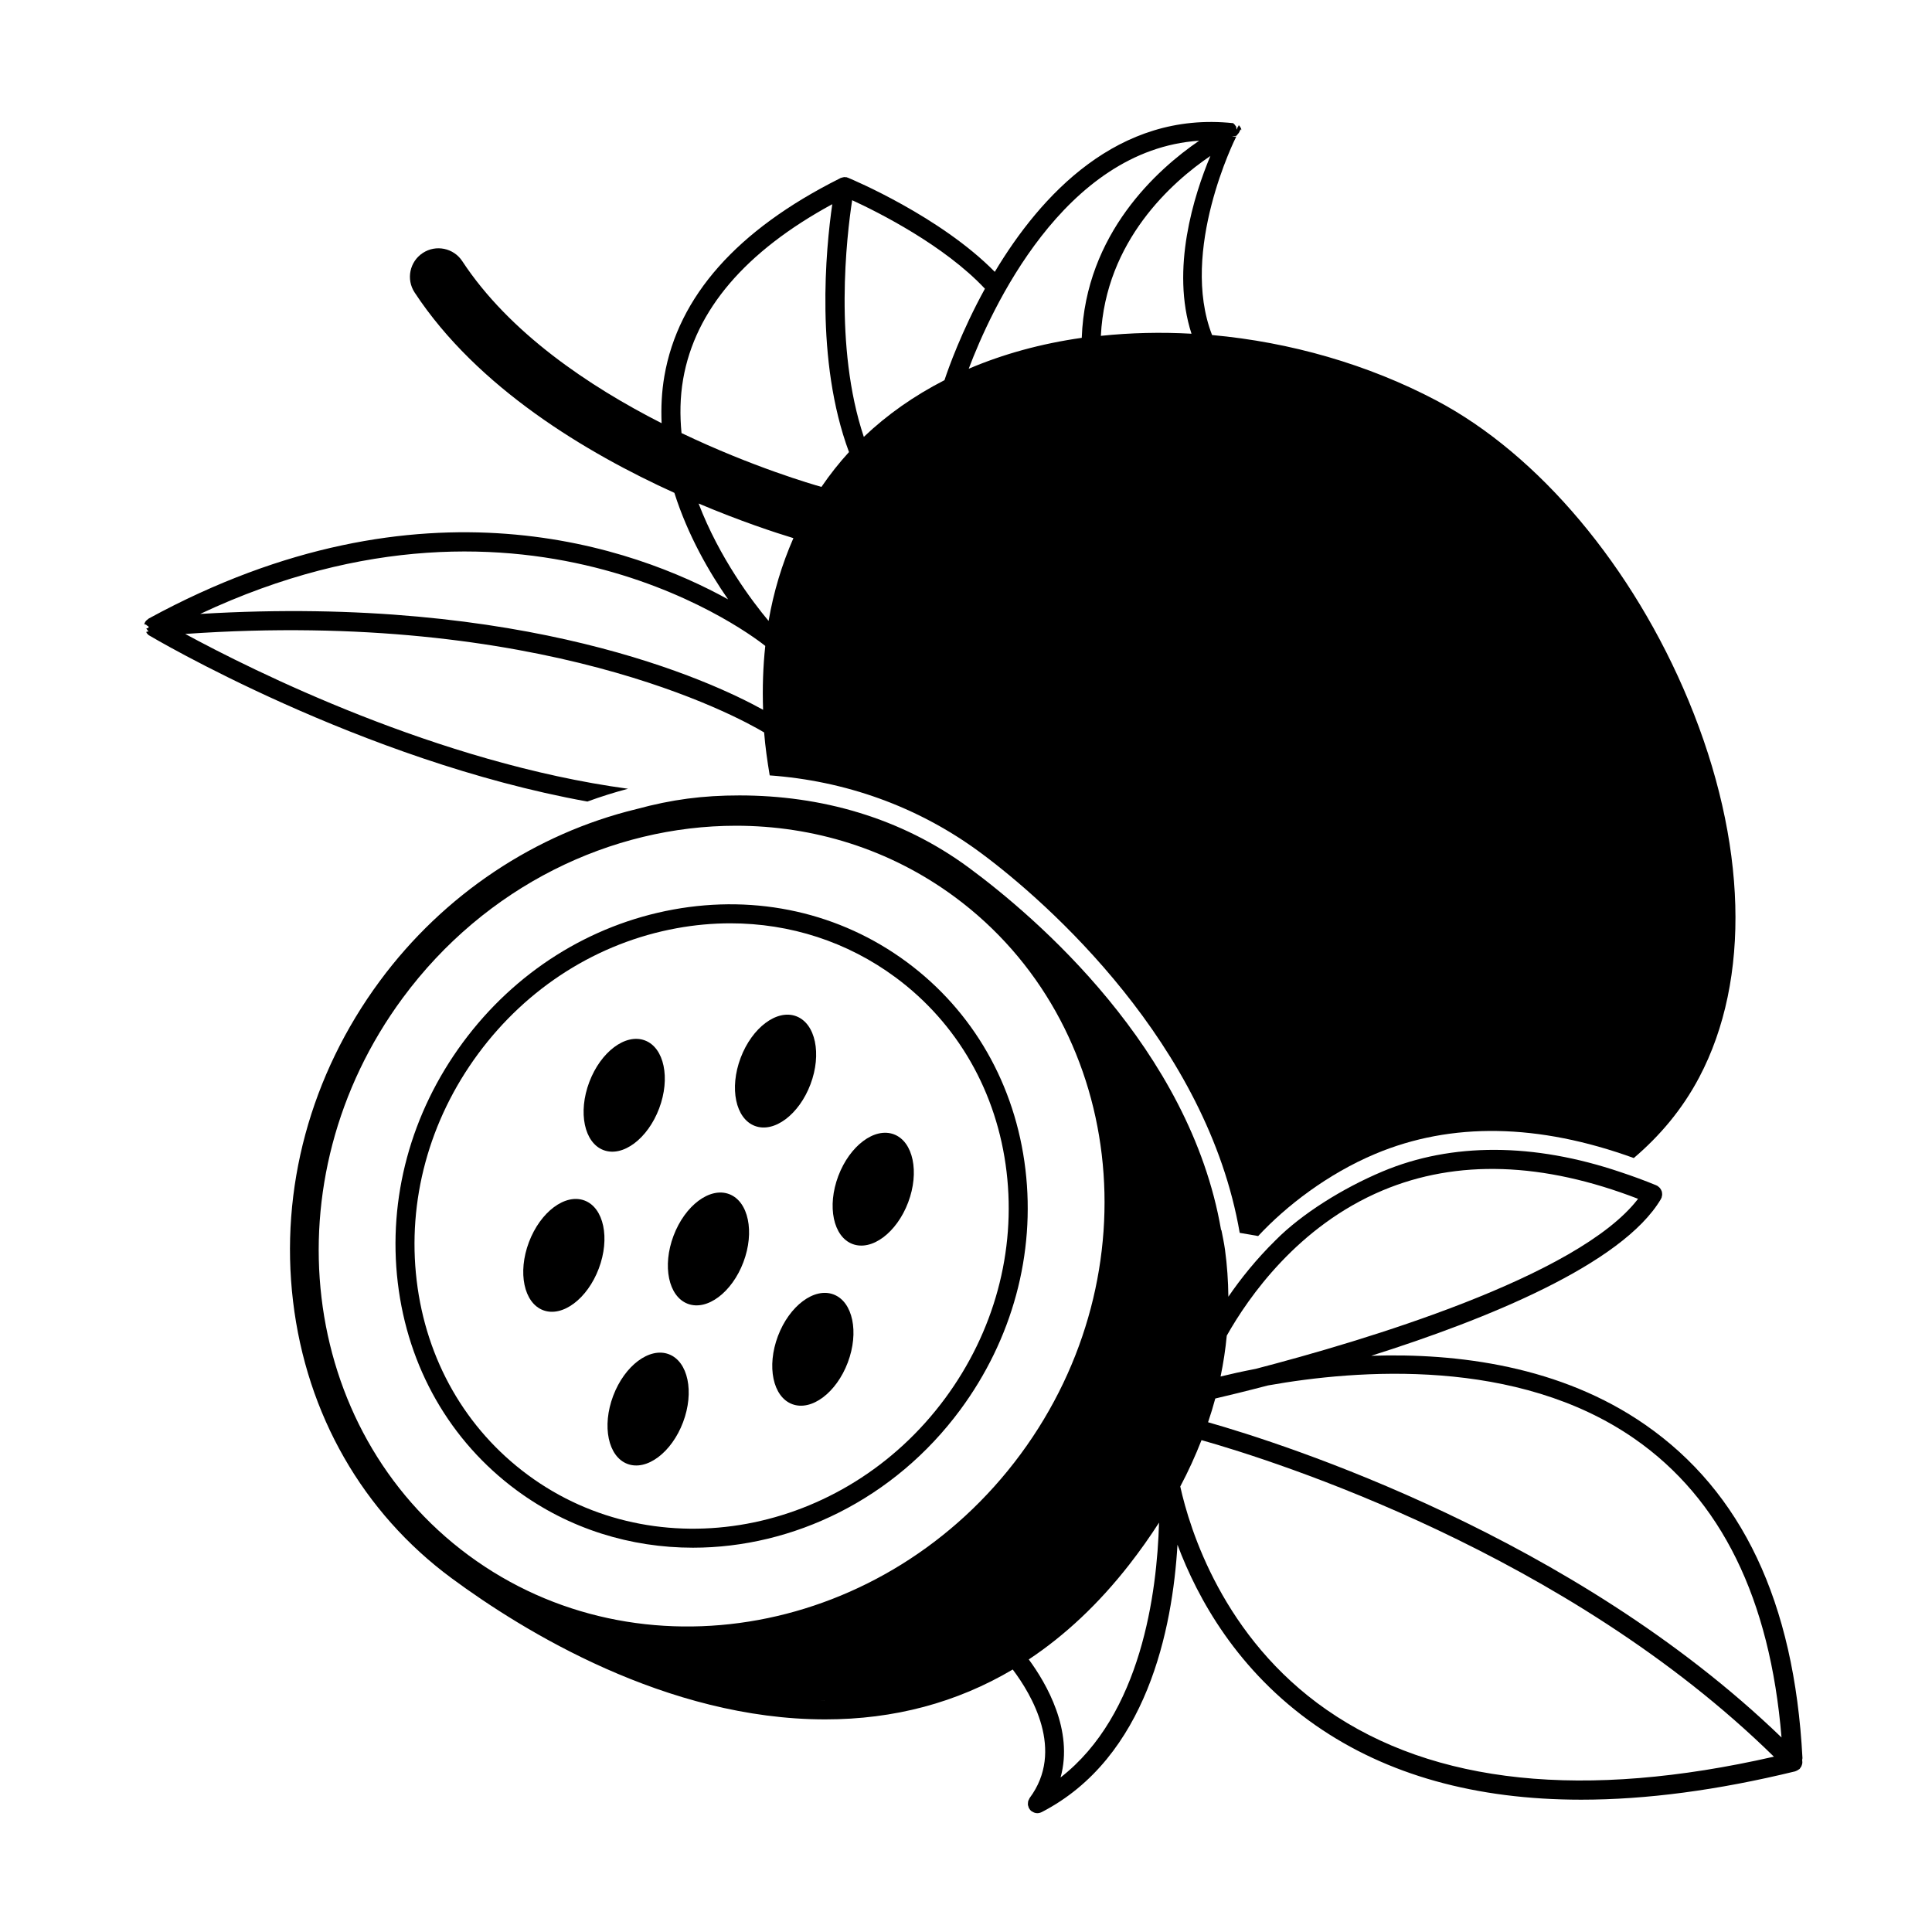
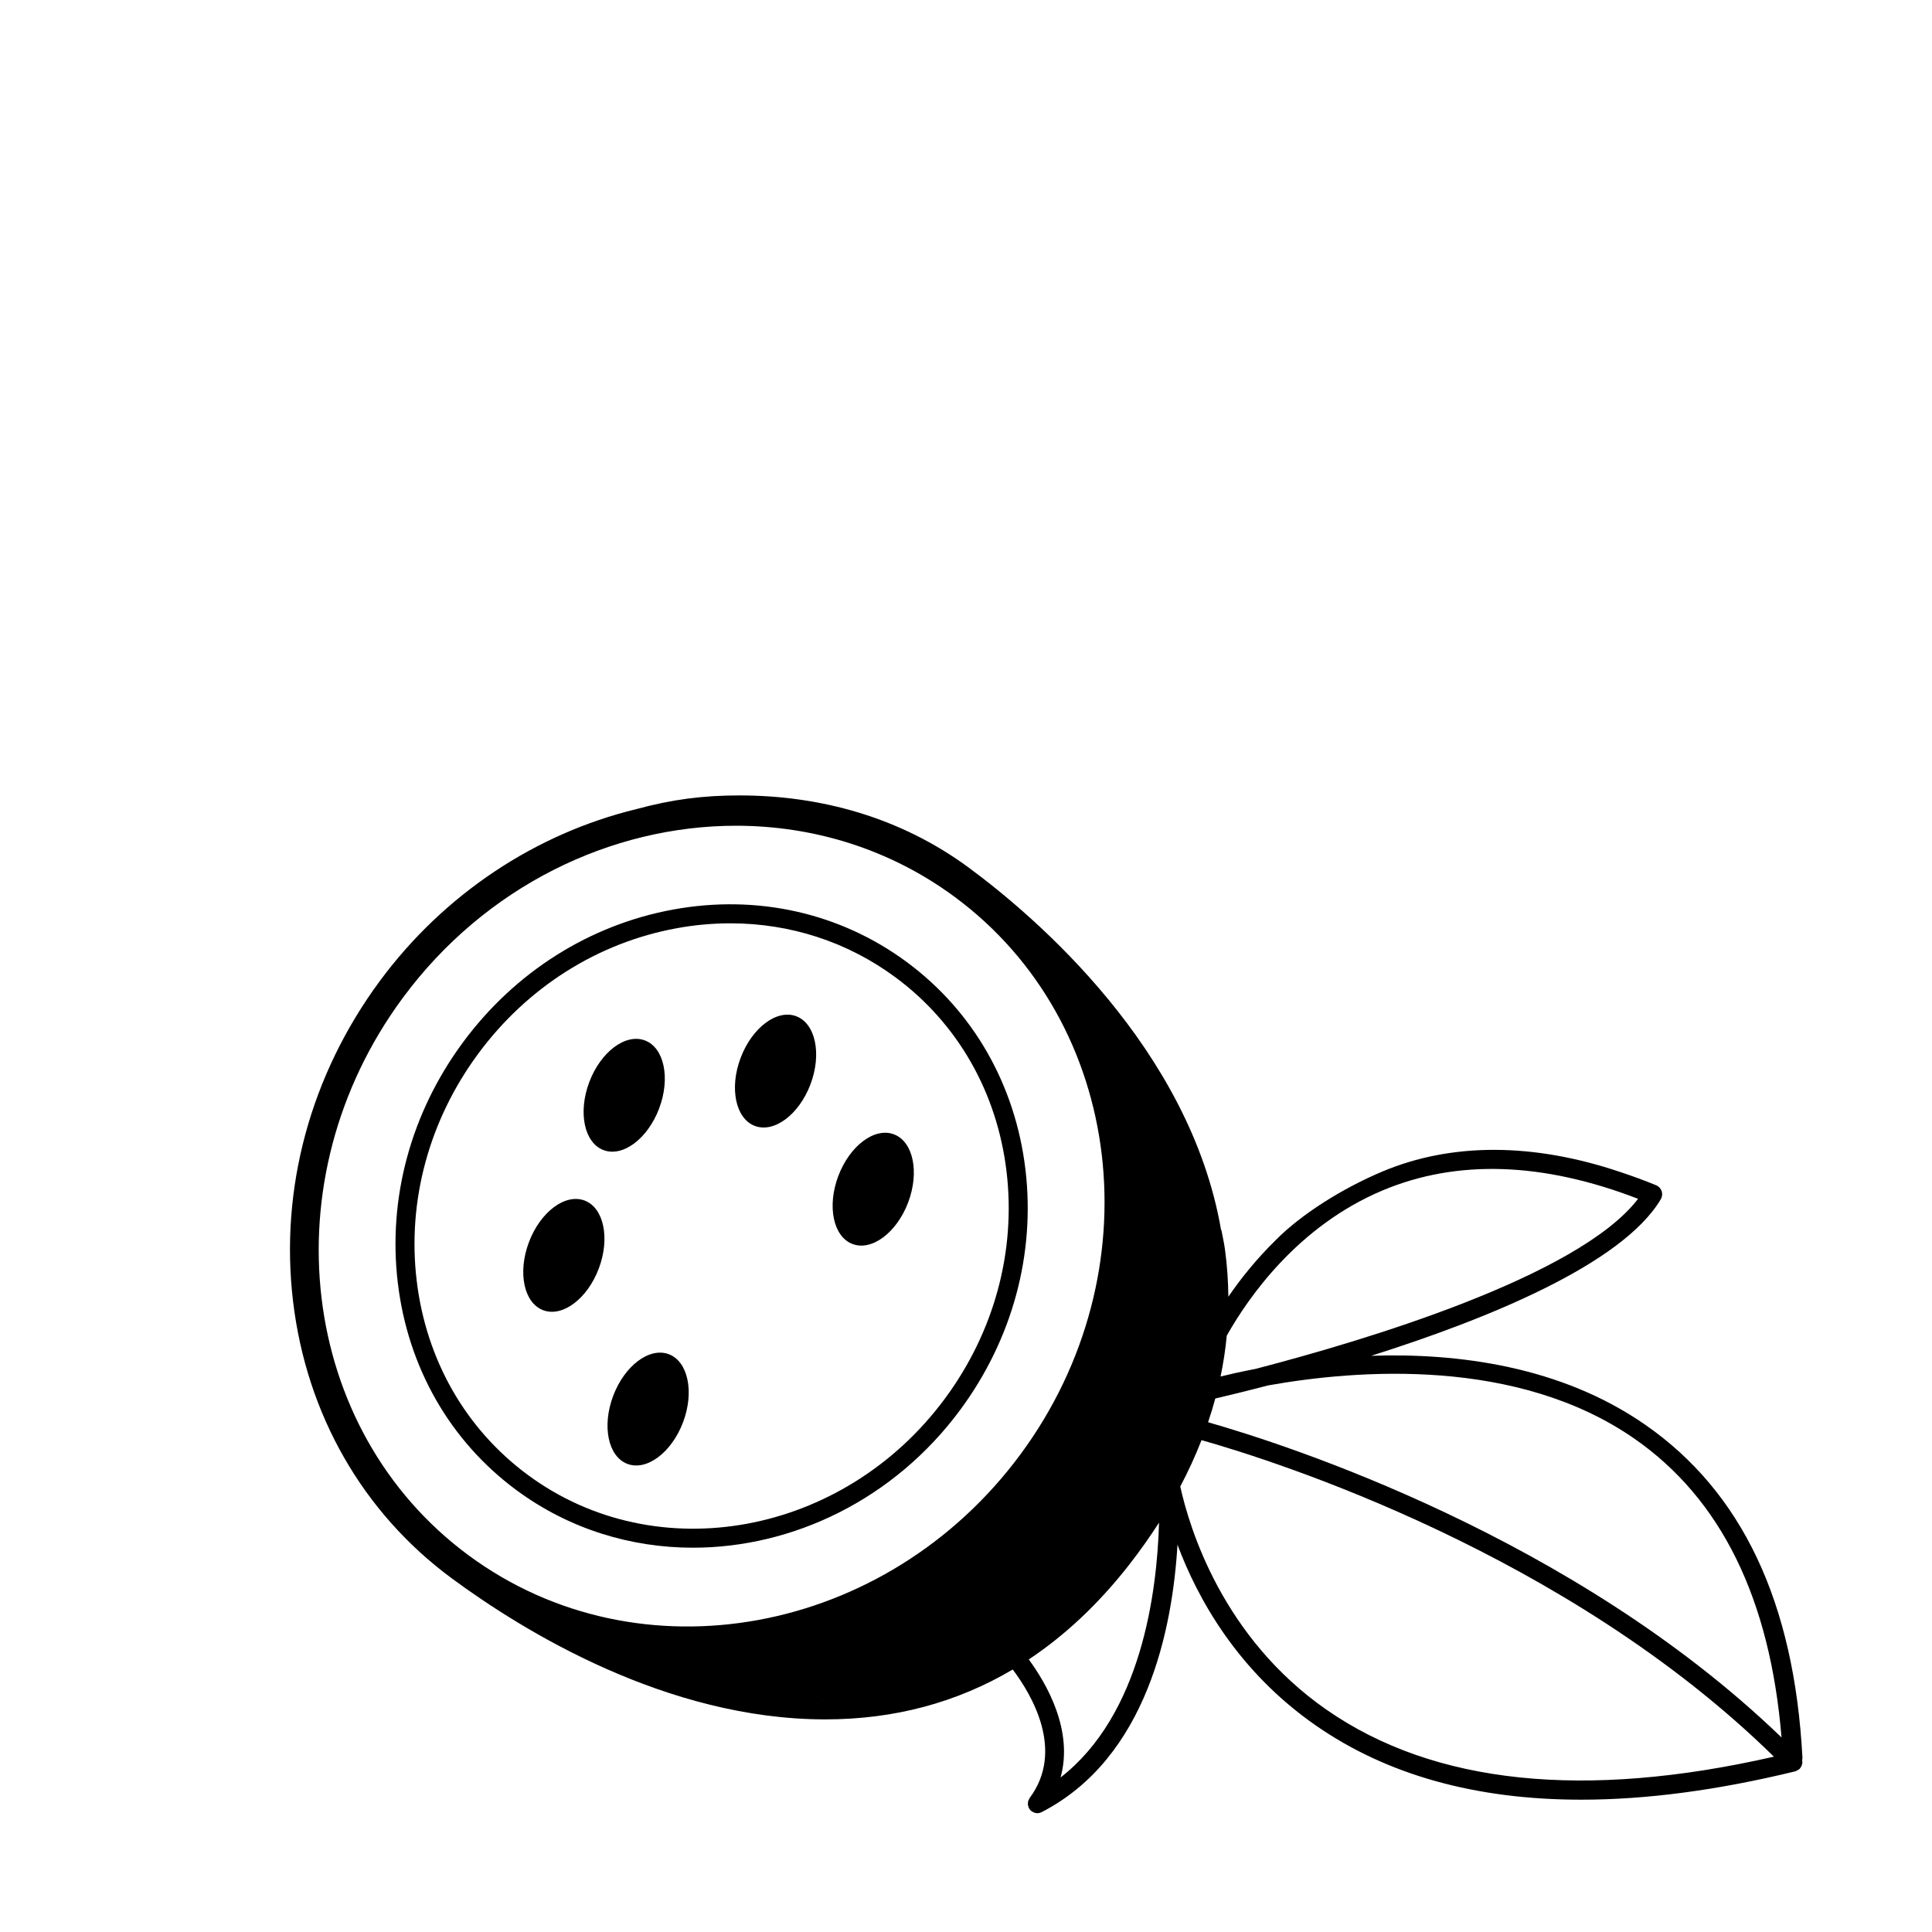
<svg xmlns="http://www.w3.org/2000/svg" fill="#000000" width="800px" height="800px" version="1.1" viewBox="144 144 512 512">
  <g>
    <path d="m415.75 453.91c-2.676-22.445-13.855-41.977-31.492-54.992-17.633-13.012-39.586-17.945-61.824-13.887-22.176 4.051-41.984 16.562-55.77 35.238-13.785 18.676-19.91 41.289-17.246 63.676 2.676 22.445 13.855 41.977 31.488 54.992 13.934 10.281 30.277 15.219 46.742 15.219 26.484 0 53.281-12.766 70.852-36.57 13.789-18.676 19.914-41.289 17.25-63.676zm-21.301 60.684c-26.848 36.363-76.445 45.473-110.55 20.289-16.5-12.184-26.969-30.48-29.477-51.531-2.516-21.105 3.273-42.445 16.297-60.09 13.02-17.637 31.707-29.457 52.621-33.273 4.773-0.871 9.523-1.301 14.223-1.301 15.832 0 30.98 4.891 43.707 14.285 16.5 12.184 26.969 30.48 29.477 51.531 2.512 21.109-3.273 42.449-16.297 60.09z" />
    <path d="m358.79 431.34c-3.027 8.027-9.629 12.973-14.742 11.043-5.113-1.93-6.805-10-3.777-18.027 3.027-8.027 9.625-12.973 14.738-11.043 5.117 1.93 6.809 10 3.781 18.027" />
    <path d="m303.94 448.79c-5.113-1.926-6.805-9.996-3.777-18.023 3.027-8.027 9.625-12.973 14.742-11.043 5.113 1.926 6.805 9.996 3.777 18.023s-9.629 12.973-14.742 11.043" />
    <path d="m380.9 444.61c5.113 1.93 6.805 10 3.777 18.027-3.027 8.027-9.629 12.969-14.742 11.043-5.113-1.93-6.805-10-3.777-18.027s9.625-12.973 14.742-11.043" />
-     <path d="m364.9 487.04c5.113 1.93 6.805 10 3.777 18.027-3.027 8.027-9.629 12.973-14.742 11.043s-6.805-10-3.777-18.027c3.027-8.027 9.629-12.973 14.742-11.043" />
    <path d="m321.24 502.88c5.113 1.93 6.805 10 3.777 18.027s-9.629 12.973-14.742 11.043c-5.113-1.93-6.805-10-3.777-18.027s9.625-12.973 14.742-11.043" />
    <path d="m298.91 462.15c5.113 1.926 6.805 9.996 3.777 18.023-3.027 8.031-9.629 12.973-14.742 11.047-5.113-1.93-6.805-10-3.777-18.027 3.027-8.027 9.625-12.973 14.742-11.043" />
-     <path d="m337.23 460.45c5.117 1.93 6.809 10 3.781 18.027-3.027 8.027-9.629 12.973-14.742 11.043-5.113-1.93-6.805-10-3.777-18.027s9.625-12.973 14.738-11.043" />
-     <path d="m310.43 353.03c-50.406-6.836-99.426-31.305-117.34-41.027 94.41-6.606 146.13 21.758 153.41 26.098 0.301 3.785 0.844 7.586 1.48 11.387 19.742 1.422 39.055 8.07 55.805 20.438 18.078 13.344 60.168 50.887 68.75 100.79 1.629 0.281 3.258 0.574 4.891 0.848 7.398-7.965 18.434-16.477 31.023-21.77 20.234-8.5 43.281-8.047 68.523 1.098 6.859-5.844 12.816-12.828 17.332-21.379 13.738-26.012 12.707-62.391-2.812-99.809-14.73-35.5-39.703-65.238-66.809-79.551-18.191-9.605-38.793-15.492-59.473-17.363-8.695-22.355 6.152-52.117 6.418-52.605 0-0.008-1.098-0.012-1.098-0.016v-0.008c0-0.062 1.137-0.129 1.164-0.191 0.066-0.152 0.66-0.754 0.699-0.914 0.023-0.102 0.355-0.734 0.367-0.734h0.137c0.008 0 0.055 0.316 0.055 0.25 0.004-0.152 0.016-0.07-0.008-0.223-0.016-0.109 0.016-0.113-0.016-0.219-0.02-0.07-0.059-0.07-0.086-0.137-0.023-0.055-0.012-0.09-0.039-0.145-0.039-0.086-0.109-0.125-0.16-0.203-0.055-0.09-0.082-0.188-0.148-0.273-0.047-0.059-0.117-0.09-0.172-0.145-0.109-0.113-0.223 0.586-0.348 0.496-0.078-0.062-0.141 0.598-0.23 0.598h-0.004c-0.062 0-0.133-0.82-0.195-0.852-0.148-0.066-0.301-0.504-0.461-0.539-0.098-0.023-0.184-0.277-0.285-0.289-30.516-3.269-51.062 19.168-63.172 39.402-14.418-14.66-37.75-24.461-38.789-24.891-0.027-0.012-0.055-0.031-0.082-0.039-0.082-0.031-0.164-0.055-0.25-0.078-0.051-0.016-0.094-0.055-0.145-0.066-0.094-0.02-0.176 0.004-0.27-0.004-0.098-0.008-0.195-0.039-0.293-0.035-0.078 0.004-0.156 0.02-0.234 0.031-0.172 0.02-0.332 0.062-0.492 0.117-0.078 0.027-0.156 0.043-0.23 0.078-0.031 0.012-0.062 0.012-0.09 0.023-0.094 0.047-0.172 0.098-0.266 0.145-0.012 0.008-0.023 0.012-0.031 0.016-27.109 13.598-42.727 31.191-46.387 52.301-0.734 4.231-0.914 8.41-0.738 12.512-19.215-9.777-40.344-23.941-52.828-42.945-2.293-3.484-6.973-4.457-10.465-2.164-3.488 2.289-4.457 6.977-2.164 10.465 16.633 25.312 45.629 42.566 68.84 53.105 3.57 11.277 9.254 21.074 14.234 28.223-24.43-13.508-80.992-34.477-153.5 5.062-0.004 0.004-0.012 0.004-0.016 0.008-0.004 0.004-0.012 0.004-0.016 0.008-0.047 0.027-0.074 0.07-0.117 0.098-0.137 0.086-0.25 0.188-0.367 0.301-0.082 0.078-0.184 0.137-0.258 0.223-0.043 0.055-0.066 0.117-0.105 0.172-0.031 0.047-0.082 0.07-0.109 0.121-0.051 0.082-0.055 0.176-0.094 0.262-0.047 0.102-0.117 0.188-0.148 0.297-0.023 0.07 0.594 0.145 0.578 0.215-0.031 0.164 0.566 0.316 0.566 0.477v0.02 0.258 0.012c0 0.062-0.582 0.125-0.57 0.188 0.027 0.168 0.25 0.32 0.312 0.48 0.039 0.094 0.258 0.207 0.258 0.297v0.004c0 0.027-0.434 0.043-0.418 0.07 0.012 0.02-0.207 0.035-0.191 0.055 0.078 0.121 0.051 0.223 0.148 0.332 0.133 0.152 0.215 0.285 0.379 0.398 0.039 0.027 0.031 0.07 0.074 0.098 0.711 0.426 55.996 33.234 116.31 44.125 3.551-1.301 7.144-2.434 10.77-3.387zm149.33-120.59c-8.082-0.449-16.117-0.266-24.02 0.566 1.238-25.242 18.949-40.836 29.023-47.672-4.391 10.492-10.547 30.004-5.004 47.105zm2.027-51.148c-11.035 7.543-30.109 24.578-31.113 52.238-10.828 1.543-20.863 4.312-29.957 8.195 5.797-15.355 25.105-58.047 61.07-60.434zm-91.957 15.766c6.875 3.164 24.398 11.941 35.184 23.457-6.211 11.309-9.699 21.156-10.719 24.234-8.004 4.102-15.184 9.125-21.375 15.031-8-23.926-4.539-53.293-3.09-62.723zm-44.793 47.426c3.188-18.332 16.559-33.887 39.523-46.371-1.707 11.781-4.594 41.414 4.43 65.691-2.656 2.894-5.082 5.984-7.301 9.23-2.324-0.652-18.242-5.266-37.082-14.266-0.449-4.684-0.406-9.465 0.43-14.285zm4.094 32.953c11.07 4.68 20.219 7.684 25.129 9.176-3.039 6.934-5.262 14.277-6.578 21.945-4.332-5.18-13.051-16.734-18.551-31.121zm17.672 37.742c-0.602 5.543-0.773 11.203-0.578 16.926-13.762-7.621-63.078-30.594-149.18-25.406 87.484-41.105 148.11 7.137 149.76 8.48z" />
    <path d="m621.6 610.38c-0.004-0.008-0.008-0.016-0.012-0.023 0.031-0.152 0.09-0.277 0.082-0.469-2.164-41.492-16.164-70.578-41.609-88.277-22.434-15.609-49.789-19.078-72.68-18.316 30.395-9.605 66.547-24.195 76.789-41.551 0.031-0.055 0.031-0.117 0.062-0.176 0.027-0.055 0.074-0.09 0.098-0.145 0.039-0.098 0.031-0.199 0.059-0.301 0.047-0.176 0.09-0.344 0.102-0.523 0.008-0.152-0.008-0.297-0.027-0.449-0.02-0.168-0.047-0.328-0.102-0.488-0.051-0.148-0.121-0.281-0.199-0.418-0.078-0.141-0.16-0.277-0.266-0.402-0.109-0.129-0.234-0.227-0.371-0.332-0.086-0.066-0.145-0.16-0.242-0.219-0.055-0.031-0.117-0.031-0.176-0.062-0.055-0.027-0.09-0.074-0.145-0.098-3.211-1.324-6.383-2.477-9.527-3.519-22.992-7.777-44.711-7.867-63.035-0.168-10.691 4.496-21.492 11.312-28.281 18.152-5.211 5.109-9.387 10.363-12.59 15.047-0.047-4.148-0.324-8.309-0.895-12.488-0.238-1.746-0.617-3.438-0.941-5.148-0.035-0.016-0.055-0.027-0.094-0.043-8.273-48.062-49.227-83.008-66.801-95.984-18.129-13.383-39.355-19.184-60.832-19.184-9.723 0-17.875 1.062-27.309 3.625-26.648 6.461-50.98 22.5-68.023 45.586-18.367 24.883-26.527 55.02-22.973 84.855 3.566 29.957 18.496 56.023 42.039 73.398 18.922 13.965 56.941 37.395 99 37.395 18.25 0 34.852-4.438 49.684-13.219 5.008 6.641 13.848 21.48 4.488 34.047-0.078 0.105-0.102 0.227-0.16 0.34-0.086 0.16-0.18 0.309-0.227 0.484-0.047 0.164-0.047 0.328-0.059 0.496-0.012 0.152-0.039 0.301-0.023 0.457 0.02 0.195 0.094 0.371 0.16 0.555 0.039 0.109 0.039 0.223 0.094 0.328 0.008 0.016 0.027 0.023 0.035 0.039 0.168 0.312 0.395 0.602 0.699 0.828 0.035 0.027 0.082 0.016 0.117 0.039 0.406 0.289 0.879 0.465 1.379 0.465 0.391 0 0.777-0.098 1.133-0.273 0.008-0.004 0.016 0 0.023-0.004 27.969-14.414 34.695-48.734 36-70.875 5.324 14.246 15.902 33.465 36.629 47.883 18.852 13.117 42.402 19.691 70.355 19.691 17.25 0 36.176-2.504 56.719-7.512 0.055-0.012 0.094-0.051 0.148-0.07 0.172-0.055 0.328-0.137 0.492-0.23 0.133-0.074 0.262-0.145 0.375-0.242 0.051-0.043 0.109-0.059 0.156-0.102 0.082-0.082 0.117-0.188 0.188-0.273 0.098-0.125 0.188-0.246 0.262-0.387 0.078-0.156 0.129-0.309 0.176-0.477 0.039-0.145 0.074-0.285 0.09-0.438 0.016-0.184 0-0.363-0.023-0.547-0.012-0.098 0.012-0.188-0.012-0.277zm-258.9-15.758c-0.457 0-0.914-0.035-1.371-0.043 0.516 0.008 1.031 0.039 1.547 0.039-0.059 0-0.117 0.004-0.176 0.004zm-94.512-38.438c-45.148-33.324-52.988-99.578-17.477-147.69 21.934-29.715 55.352-45.664 88.34-45.664 20.422 0 40.68 6.113 57.941 18.852 45.148 33.324 52.984 99.578 17.477 147.69-35.516 48.105-101.14 60.141-146.28 26.812zm156.87 58.867c3.477-12.477-3.738-24.926-8.422-31.281 9.684-6.438 18.574-14.809 26.617-25.113 2.879-3.688 5.496-7.402 7.902-11.145-0.516 18.473-4.676 50.898-26.098 67.539zm44.047-117.09c5.75-10.195 18.859-29.051 41.293-38.484 19.777-8.309 42.562-7.496 67.707 2.223-15.855 20.727-73.098 37.723-101.36 45.066-3.644 0.699-6.75 1.402-9.281 2.023 0.75-3.594 1.297-7.203 1.641-10.828zm26.512 99.188c-27.582-19.152-36.367-48.02-38.836-59.211 2.16-4.066 4.019-8.164 5.633-12.289 19.43 5.5 96.727 29.949 151.69 83.887-50.215 11.453-90.082 7.328-118.48-12.387zm-31.469-76.238c0.707-2.09 1.348-4.184 1.914-6.289 3.219-0.754 8.027-1.914 13.961-3.465 23.727-4.238 66.086-7.492 97.172 14.148 22.898 15.938 35.895 42.363 38.926 79.141-55.309-53.348-131.75-77.773-151.97-83.535z" />
  </g>
</svg>